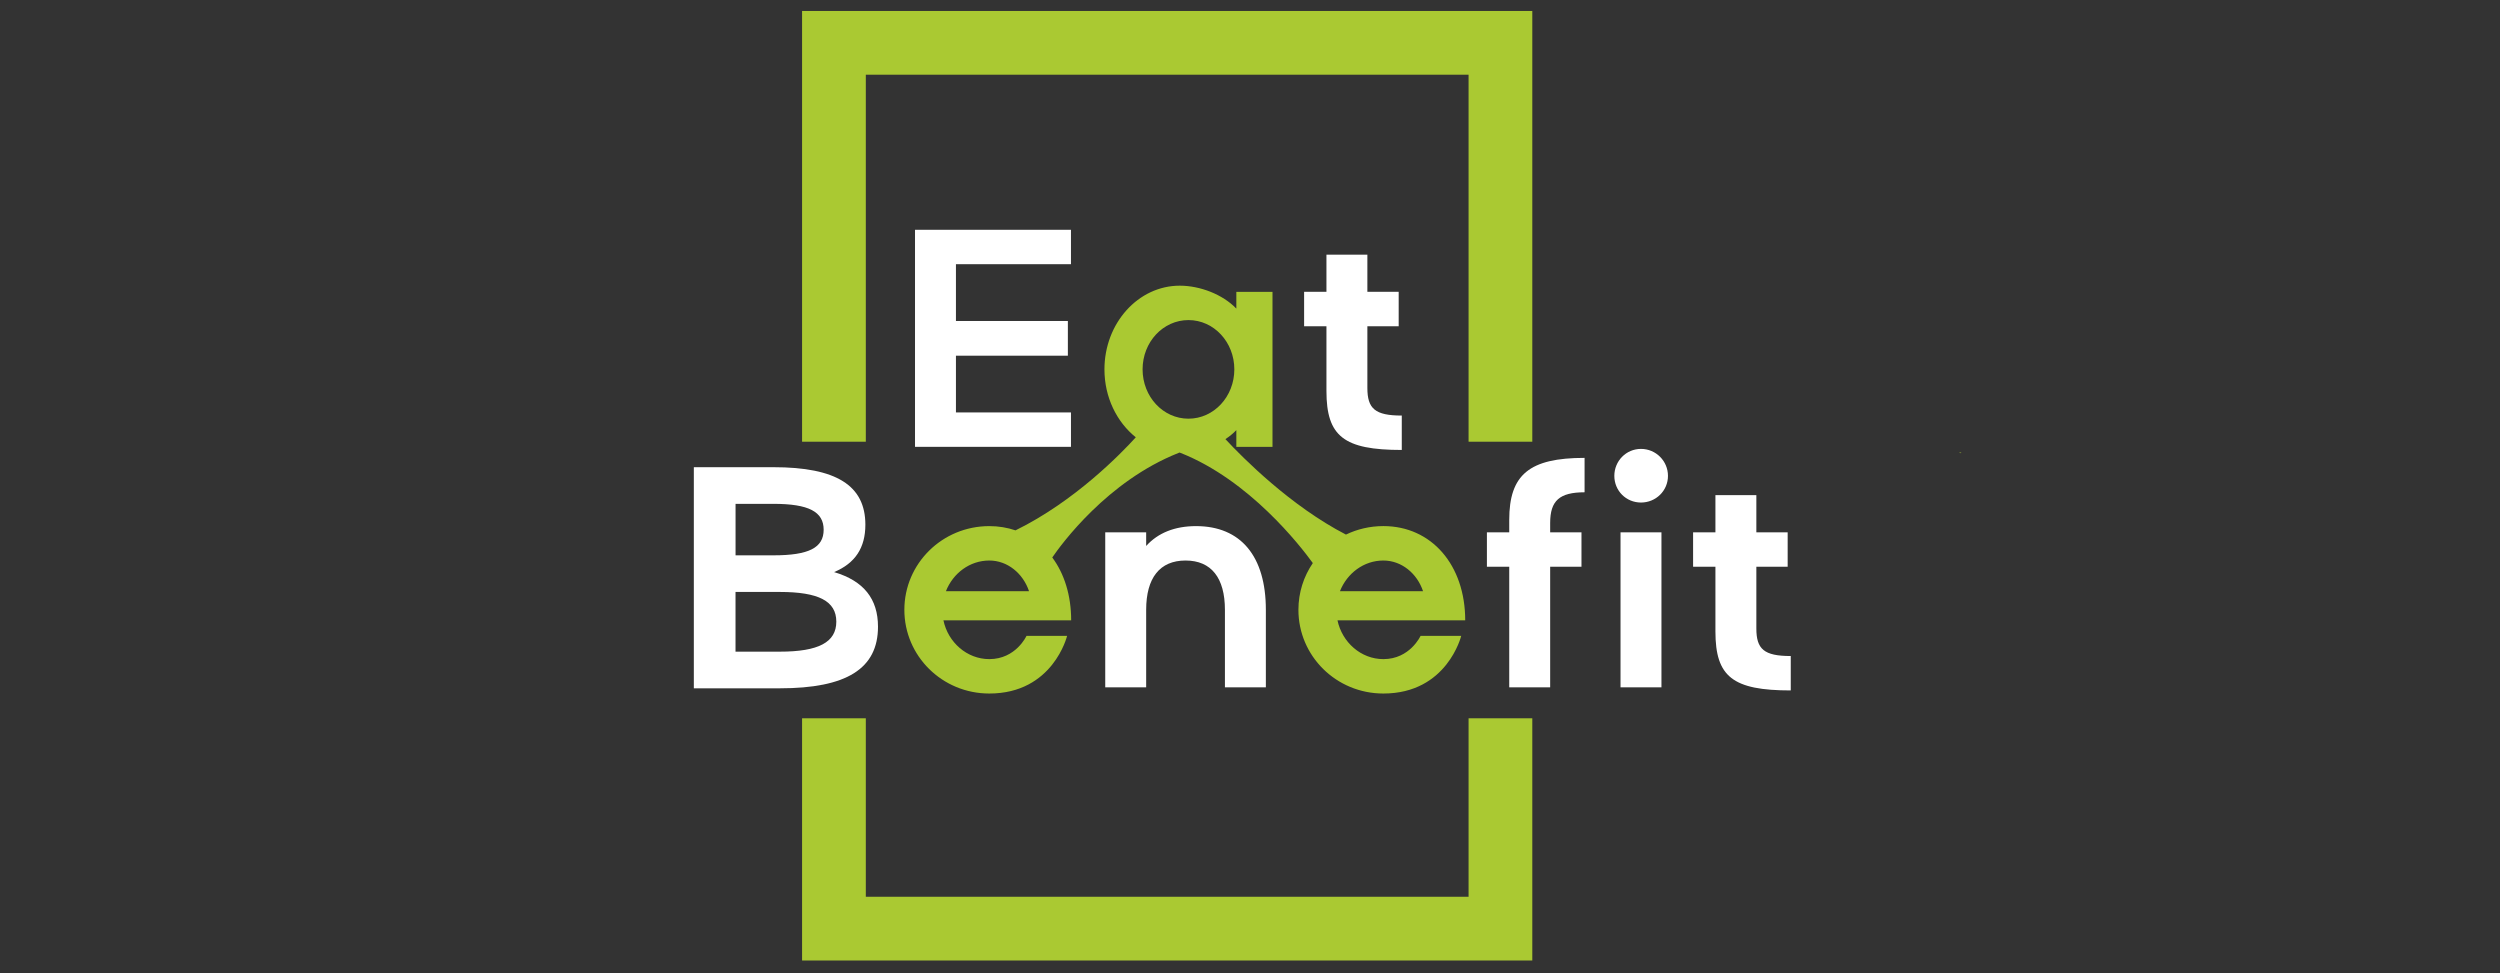
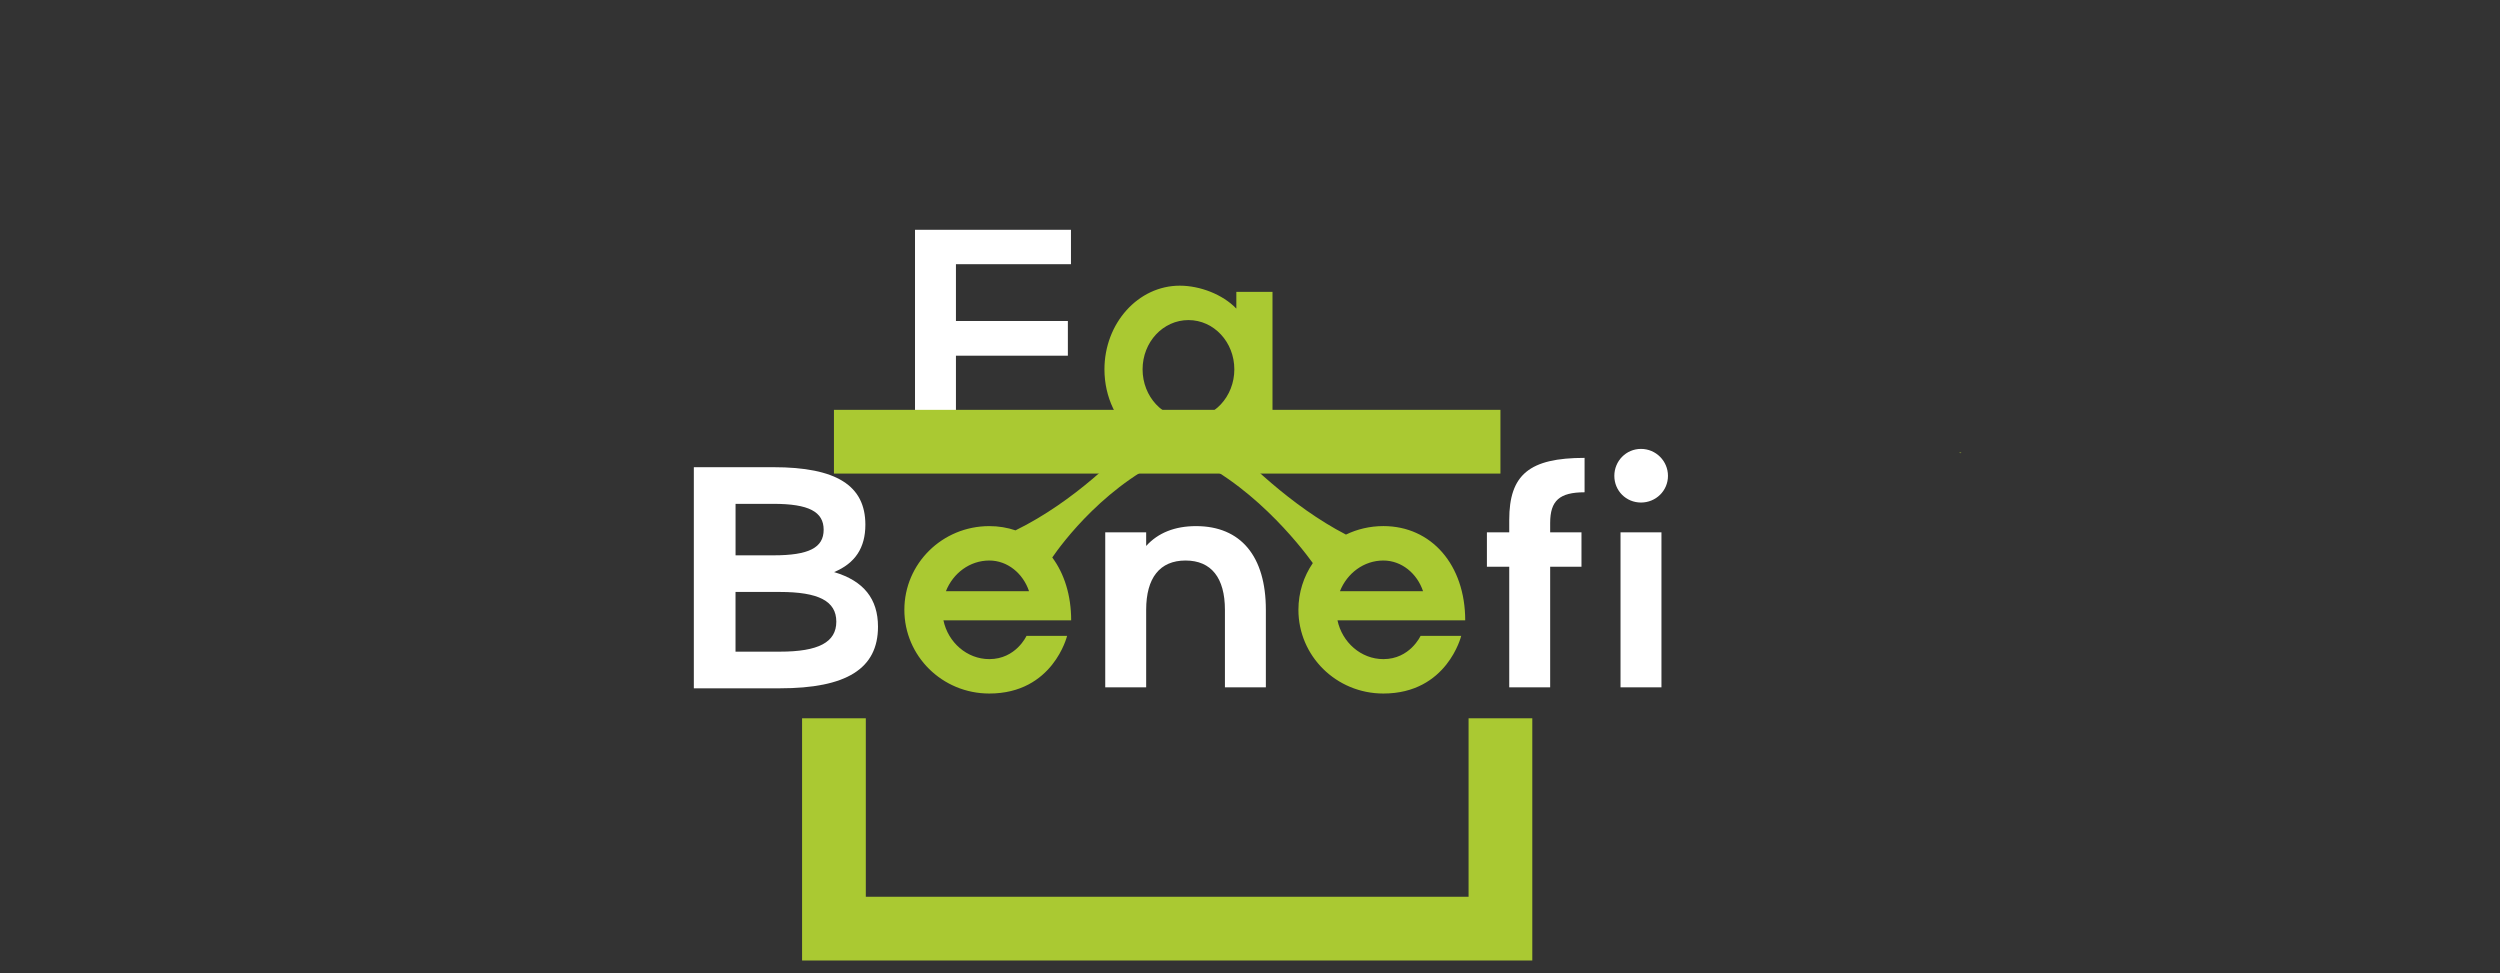
<svg xmlns="http://www.w3.org/2000/svg" width="370" height="144" viewBox="0 0 370 144" fill="none">
  <rect x="0" y="0" width="370" height="144" fill="#333333" stroke="none" />
  <path d="M141.479 39.11V47.507H158.044V52.643H141.479V61.04H158.502V66.132H135.422V34.009H158.502V39.101H141.479V39.11Z" fill="white" />
  <path d="M290.124 66.967C290.061 66.994 289.998 67.016 289.935 67.043C290.007 67.052 290.083 67.052 290.155 67.052C290.213 67.052 290.254 67.052 290.312 67.043C290.254 67.016 290.191 66.99 290.124 66.967Z" fill="#AAC932" />
-   <path d="M207.463 61.503V66.594C198.882 66.594 196.314 64.574 196.314 57.874V48.283H193.009V43.191H196.314V37.686H202.371V43.191H207.005V48.283H202.371V57.416C202.371 60.492 203.516 61.503 207.463 61.503Z" fill="white" />
  <path d="M129.943 92.754C129.943 98.974 125.269 101.87 115.404 101.87H102.688V69.145H114.47C123.774 69.145 128.075 71.857 128.075 77.654C128.075 81.066 126.58 83.356 123.446 84.668C127.842 85.974 129.943 88.641 129.943 92.754ZM108.862 82.189H114.47C119.706 82.189 121.901 81.067 121.901 78.404C121.901 75.741 119.706 74.569 114.47 74.569H108.862V82.189ZM123.774 92.005C123.774 88.965 121.156 87.609 115.404 87.609H108.857V96.445H115.404C121.156 96.45 123.774 95.044 123.774 92.005Z" fill="white" />
  <path d="M204.737 97.55C201.432 97.55 198.639 95.072 197.948 91.812H216.852C216.852 83.603 211.854 77.861 204.737 77.861C202.748 77.861 200.867 78.314 199.201 79.118C191.033 74.901 183.974 67.802 181.361 64.992C181.963 64.596 182.506 64.152 182.978 63.658V66.136H188.33V43.196H182.978V45.675C180.957 43.564 177.589 42.28 174.603 42.28C168.456 42.28 163.458 47.834 163.458 54.669C163.458 58.804 165.286 62.468 168.097 64.722C165.995 67.043 159.112 74.174 150.293 78.494C149.094 78.085 147.792 77.865 146.418 77.865C139.445 77.865 133.845 83.419 133.845 90.254C133.845 97.092 139.445 102.642 146.418 102.642C155.87 102.642 157.931 94.106 157.931 94.106H151.923C151.923 94.106 150.365 97.55 146.418 97.55C143.113 97.55 140.311 95.072 139.629 91.812H158.533C158.533 88.112 157.518 84.906 155.735 82.508C157.078 80.546 163.881 71.219 174.388 67.048C174.451 67.021 174.513 66.999 174.576 66.972C174.639 66.994 174.702 67.021 174.76 67.048H174.769C184.908 71.08 192.402 80.716 194.297 83.334C192.95 85.31 192.165 87.69 192.165 90.254C192.165 97.092 197.764 102.642 204.737 102.642C214.189 102.642 216.259 94.106 216.259 94.106H210.247C210.242 94.106 208.684 97.55 204.737 97.55ZM139.997 87.496C141.048 84.834 143.526 82.957 146.423 82.957C149.126 82.957 151.42 84.883 152.296 87.496H139.997ZM175.892 61.965C172.129 61.965 169.103 58.705 169.103 54.664C169.103 50.627 172.129 47.372 175.892 47.372C179.655 47.372 182.681 50.627 182.681 54.664C182.681 58.701 179.655 61.965 175.892 61.965ZM210.61 87.496H198.312C199.371 84.834 201.85 82.957 204.737 82.957C207.445 82.957 209.739 84.883 210.61 87.496Z" fill="#AAC932" />
  <path d="M187.347 90.254V101.726H181.289V90.254C181.289 85.525 179.269 82.957 175.461 82.957C171.653 82.957 169.633 85.525 169.633 90.254V101.726H163.575V78.781H169.633V80.802C171.375 78.875 173.854 77.865 177.019 77.865C183.629 77.865 187.347 82.315 187.347 90.254Z" fill="white" />
  <path d="M229.425 77.402V78.781H234.059V83.873H229.425V101.721H223.367V83.873H220.062V78.781H223.367V76.944C223.367 70.245 226.349 67.766 234.517 67.766V72.858C230.799 72.863 229.425 74.102 229.425 77.402Z" fill="white" />
  <path d="M238.921 70.429C238.921 68.229 240.664 66.437 242.868 66.437C245.073 66.437 246.86 68.229 246.86 70.429C246.86 72.634 245.069 74.376 242.868 74.376C240.664 74.376 238.921 72.634 238.921 70.429ZM239.837 78.781H245.895V101.726H239.837V78.781Z" fill="white" />
-   <path d="M265.032 97.092V102.184C256.451 102.184 253.883 100.163 253.883 93.464V83.873H250.578V78.781H253.883V73.276H259.94V78.781H264.574V83.873H259.94V93.006C259.936 96.082 261.085 97.092 265.032 97.092Z" fill="white" />
  <path d="M222.065 106.306V137.437H123.424V106.306" stroke="#AAC932" stroke-width="9.433" stroke-miterlimit="10" />
-   <path d="M123.424 65.373V6.34H222.065V65.373" stroke="#AAC932" stroke-width="9.433" stroke-miterlimit="10" />
+   <path d="M123.424 65.373H222.065V65.373" stroke="#AAC932" stroke-width="9.433" stroke-miterlimit="10" />
</svg>